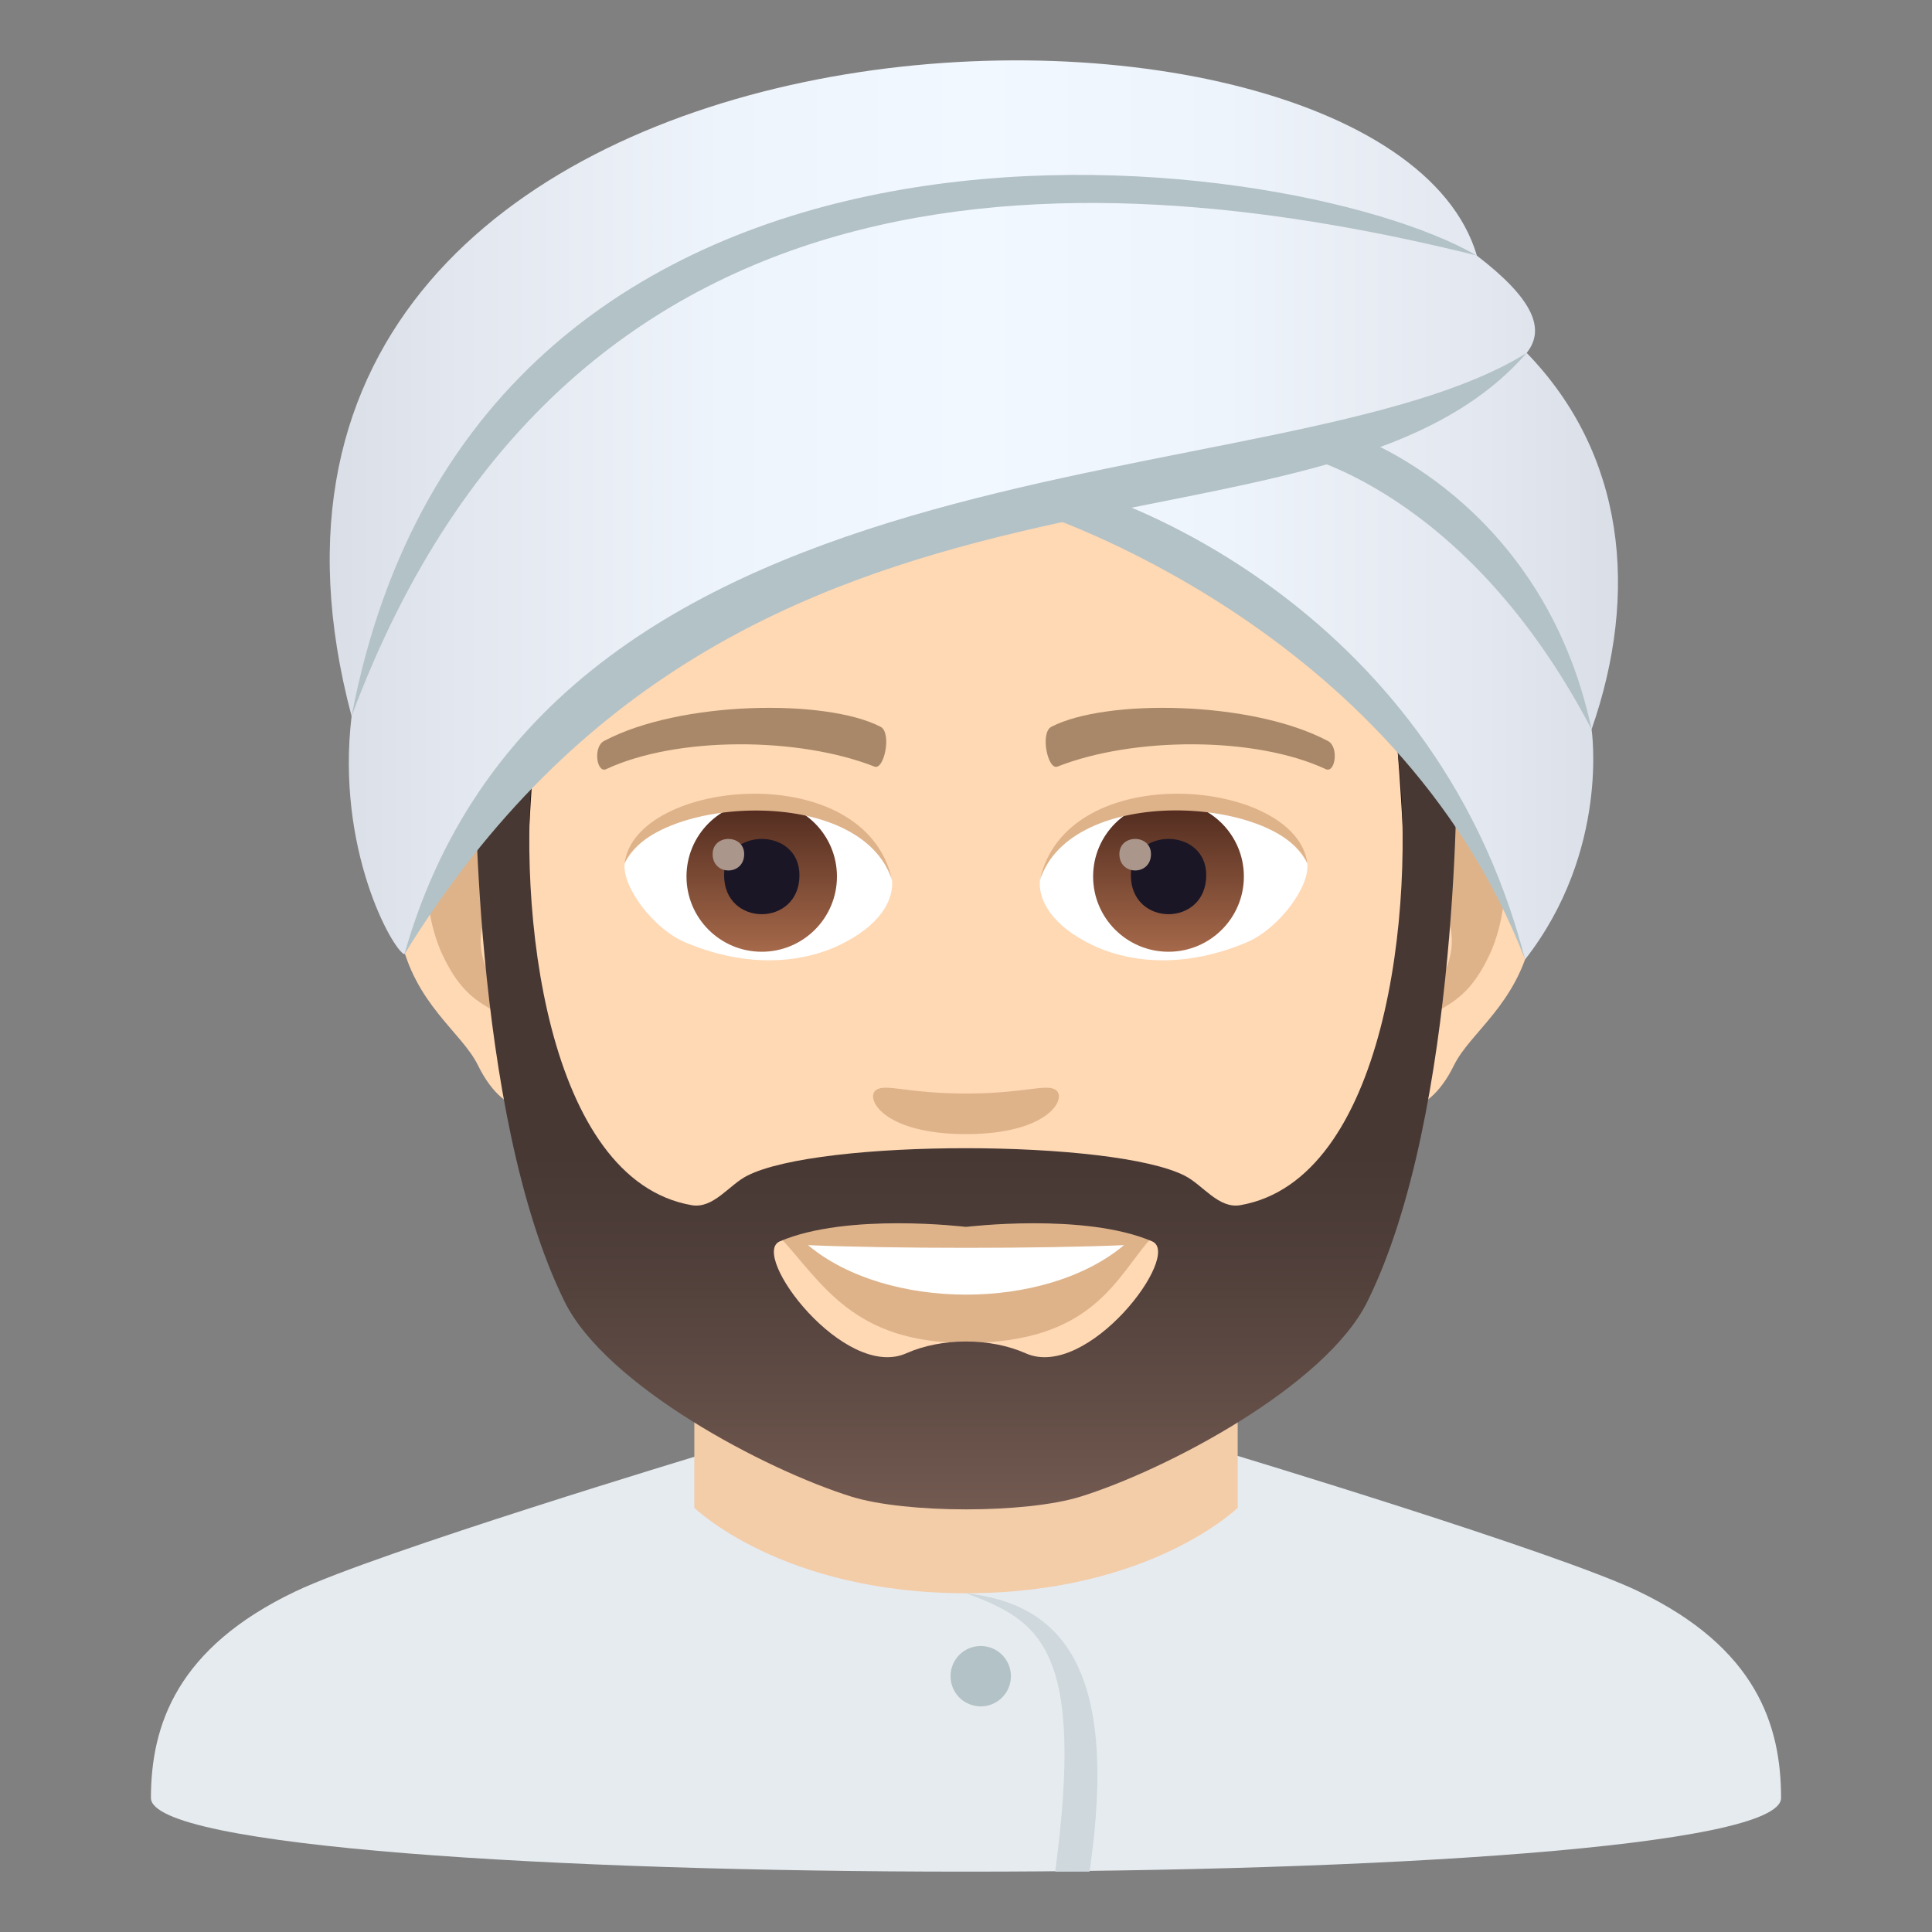
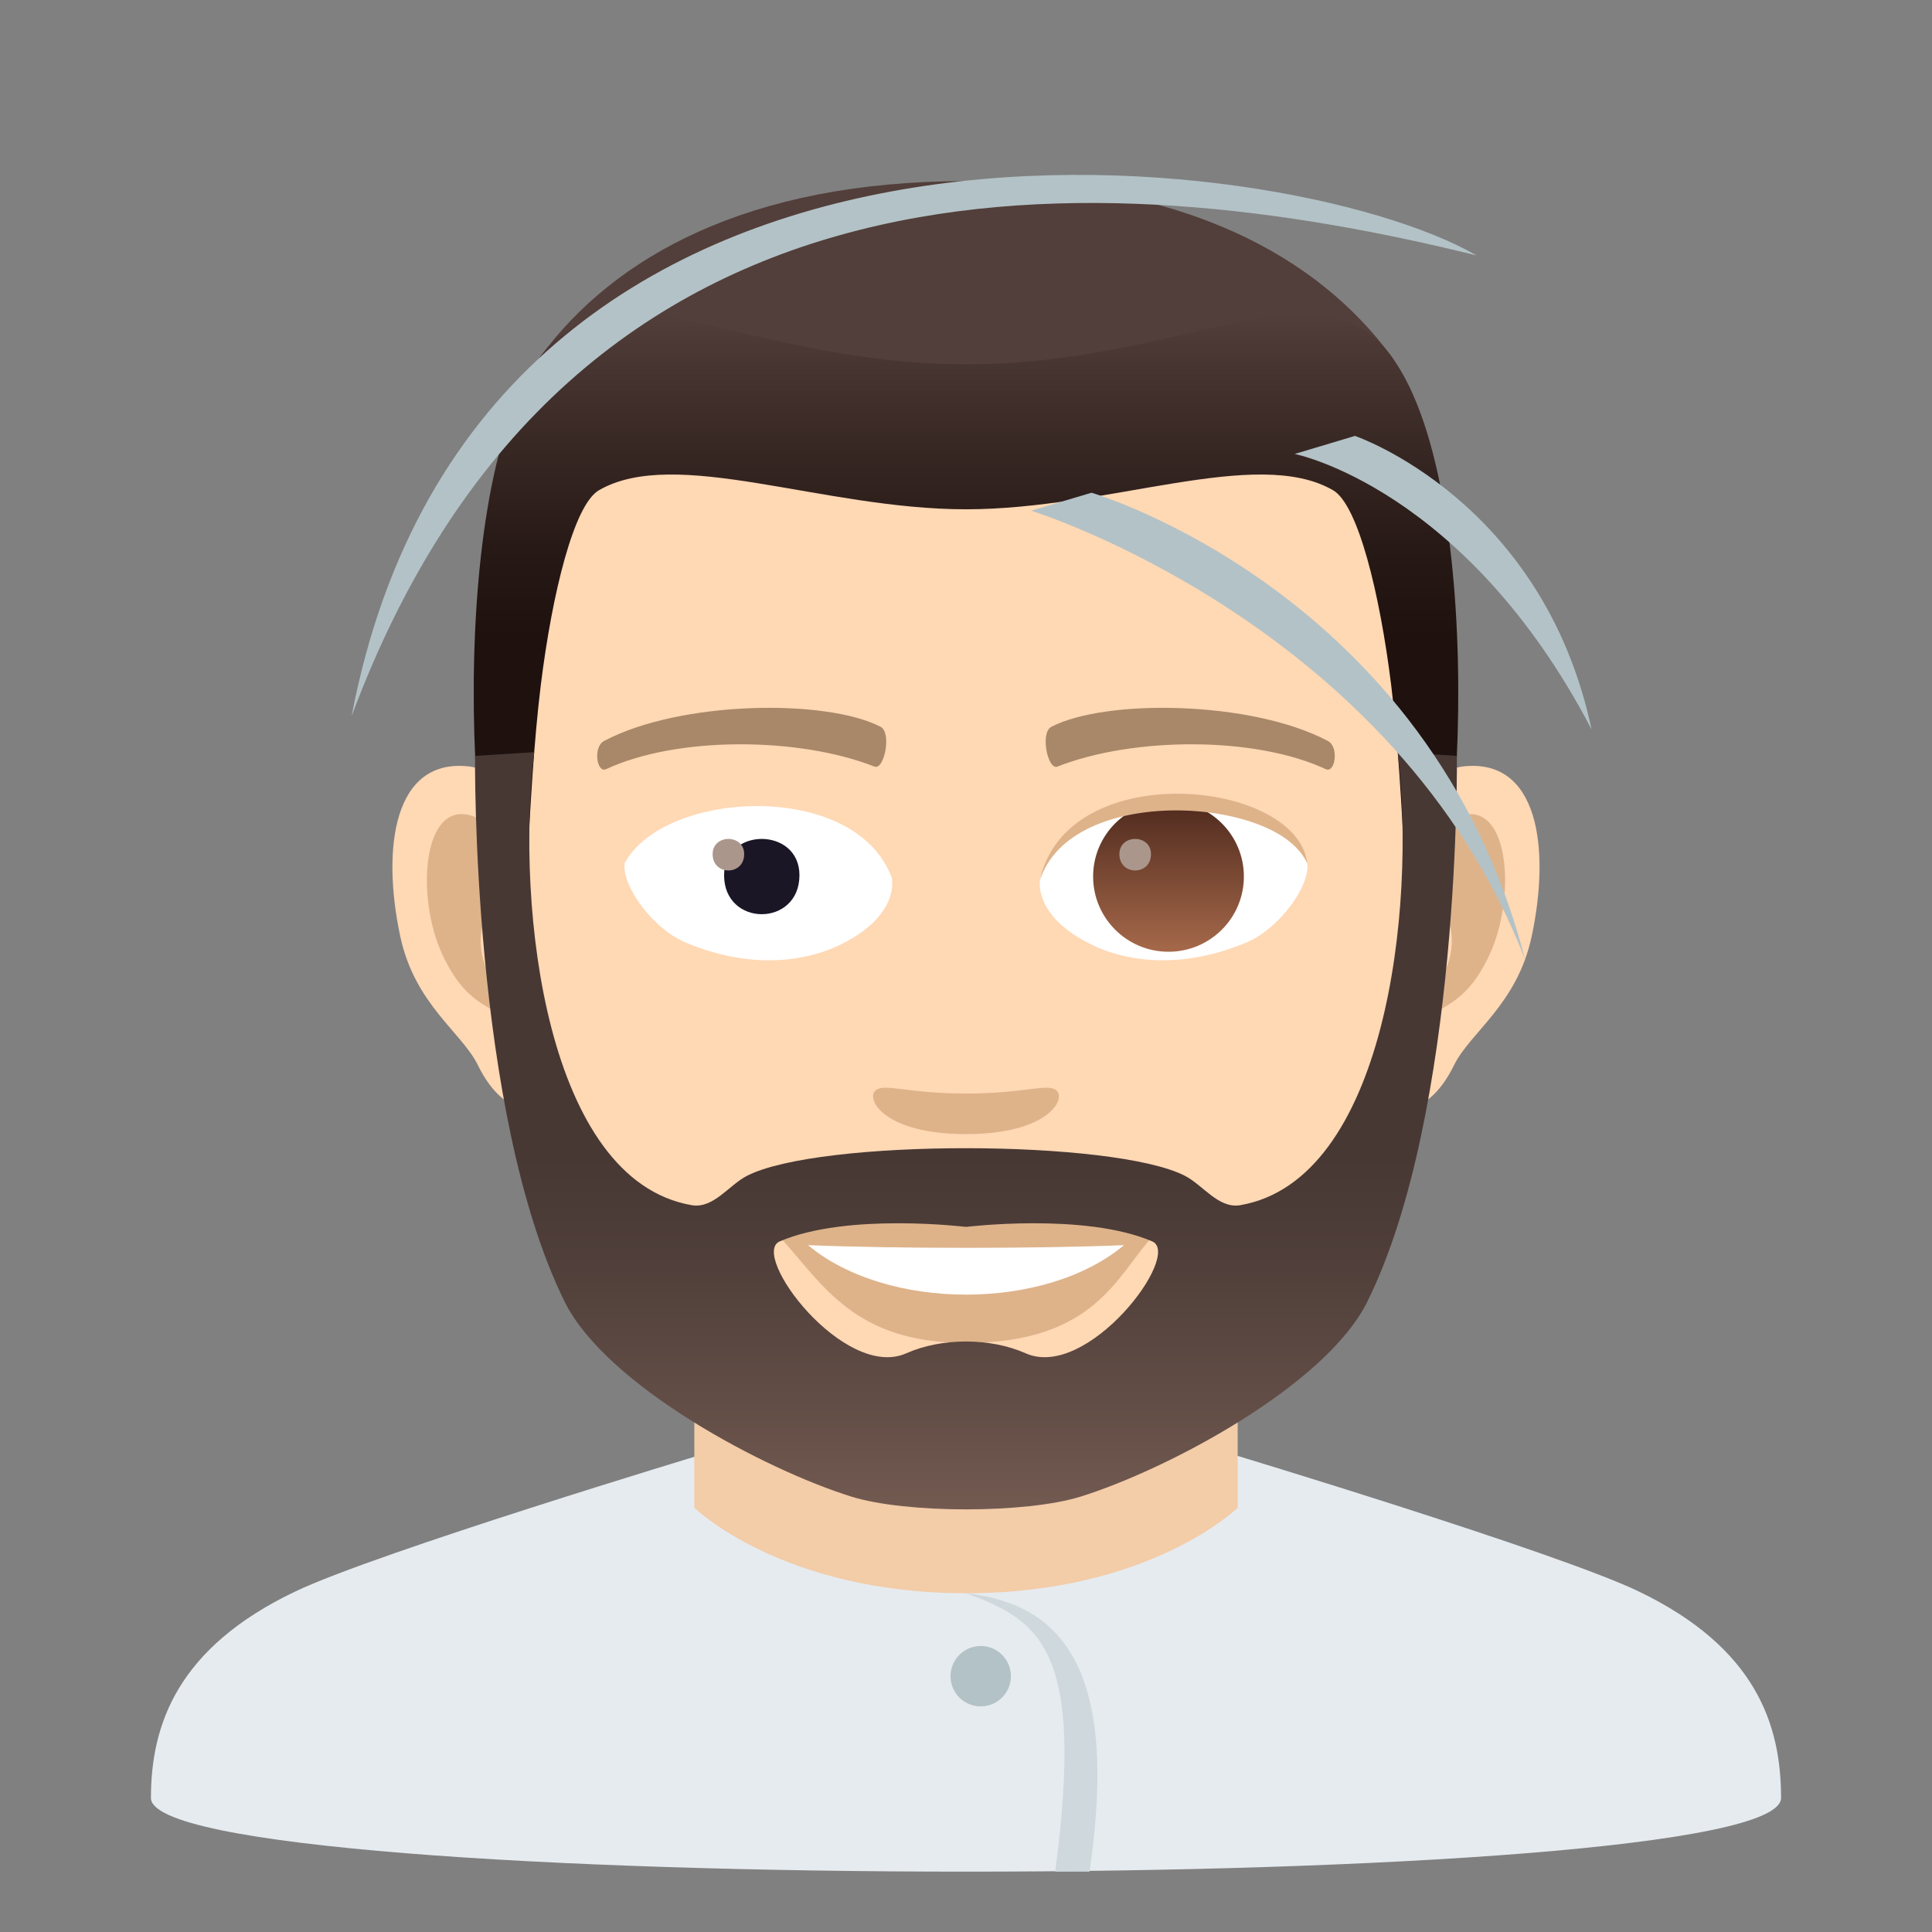
<svg xmlns="http://www.w3.org/2000/svg" xmlns:ns1="http://ns.adobe.com/AdobeSVGViewerExtensions/3.0/" version="1.1" id="Layer_1" x="0px" y="0px" width="64px" height="64px" viewBox="0 0 64 64" enable-background="new 0 0 64 64" xml:space="preserve">
  <rect x="0" y="0" width="64" height="64" fill="#808080" stroke="none" />
  <path fill="#E6EBEF" d="M9.786,52.718c2.702-1.289,13.492-4.544,13.492-4.544L40.7,48.138c0,0,10.89,3.283,13.575,4.576  C58.18,54.587,59,57.144,59,59.56c0,3.254-54,3.254-54,0C5,57.14,5.871,54.583,9.786,52.718z" />
  <path fill="#F3CCA8" d="M23,49.946c0,0,2.888,2.832,9,2.832s9-2.832,9-2.832v-8.035H23V49.946z" />
  <path fill="#CFD8DD" d="M32,52.778c2.471,0.908,3.938,1.859,2.955,9.221h1.137C37.094,55.169,35.096,53.124,32,52.778z" />
  <path fill="#B3C2C6" d="M32.488,54.526c0.551,0,1,0.447,1,1s-0.449,1-1,1c-0.555,0-1-0.447-1-1S31.934,54.526,32.488,54.526" />
  <path id="Path_1029_" fill="#FFD8B4" d="M48.441,25.392c-2.546,0.309-4.384,8.816-2.783,11.061c0.225,0.314,1.536,0.814,2.509-1.168  c0.539-1.096,2.093-2.012,2.574-4.276C51.358,28.108,50.974,25.085,48.441,25.392z" />
  <path id="Path_1028_" fill="#FFD8B4" d="M15.559,25.392c2.545,0.309,4.383,8.816,2.781,11.061c-0.225,0.314-1.536,0.814-2.509-1.168  c-0.539-1.096-2.093-2.012-2.574-4.276C12.64,28.108,13.026,25.085,15.559,25.392z" />
  <path id="Path_1027_" fill="#DEB38A" d="M48.371,27.023c-0.663,0.208-1.387,1.219-1.78,2.897c2.32-0.498,1.74,3.361-0.277,3.434  c0.019,0.389,0.045,0.789,0.093,1.207c0.972-1.408,1.959-0.842,2.938-2.94C50.226,29.731,50.016,26.508,48.371,27.023z" />
  <path id="Path_1026_" fill="#DEB38A" d="M17.408,29.915c-0.395-1.674-1.116-2.685-1.78-2.892c-1.645-0.517-1.855,2.708-0.974,4.598  c0.979,2.098,1.966,1.532,2.938,2.94c0.049-0.42,0.075-0.82,0.092-1.209C15.688,33.259,15.116,29.445,17.408,29.915z" />
  <path id="Path_1025_" fill="#FFD8B4" d="M31.999,9.034c-11.027,0-16.341,8.02-15.677,19.172c0.134,2.242,1.581,9.561,2.947,12.186  c1.399,2.688,6.074,6.828,8.938,7.686c1.811,0.541,5.773,0.541,7.582,0c2.864-0.857,7.542-4.998,8.938-7.686  c1.369-2.625,2.815-9.942,2.947-12.186C48.342,17.054,43.029,9.034,31.999,9.034z" />
  <path id="Path_1024_" fill="#A88868" d="M43.98,24.542c-2.522-1.333-7.349-1.397-9.146-0.469c-0.386,0.18-0.131,1.443,0.193,1.322  c2.505-0.988,6.548-1.012,8.893,0.085C44.233,25.622,44.364,24.728,43.98,24.542z" />
  <path id="Path_1023_" fill="#A88868" d="M20.018,24.542c2.522-1.333,7.346-1.397,9.146-0.469c0.384,0.18,0.131,1.443-0.193,1.322  c-2.51-0.988-6.546-1.012-8.894,0.085C19.765,25.622,19.636,24.728,20.018,24.542z" />
  <path id="Path_1022_" fill="#DEB38A" d="M34.975,36.106c-0.314-0.219-1.053,0.119-2.976,0.119c-1.921,0-2.66-0.338-2.976-0.119  c-0.377,0.266,0.224,1.463,2.976,1.463C34.753,37.569,35.354,36.372,34.975,36.106z" />
  <path id="Path_1021_" fill="#DEB38A" d="M31.999,40.644c-2.48-0.727-6.155,0.346-6.155,0.346c1.399,1.523,2.425,3.496,6.155,3.496  c4.273,0,5.001-2.24,6.157-3.496C38.156,40.989,34.479,39.913,31.999,40.644z" />
  <path id="Path_1020_" fill="#FFFFFF" d="M26.767,41.247c2.601,2.178,7.851,2.193,10.467,0  C34.462,41.366,29.557,41.366,26.767,41.247z" />
  <path id="Path_1019_" fill="#FFFFFF" d="M29.545,29.086c0.095,0.729-0.401,1.592-1.773,2.239c-0.871,0.412-2.684,0.896-5.065-0.105  c-1.067-0.449-2.108-1.849-2.015-2.623C21.983,26.167,28.337,25.812,29.545,29.086z" />
  <linearGradient id="Oval_1_" gradientUnits="userSpaceOnUse" x1="-424.582" y1="477.466" x2="-424.582" y2="478.225" gradientTransform="matrix(6.57 0 0 -6.57 2814.78 3168.528)">
    <stop offset="0" style="stop-color:#A6694A" />
    <stop offset="1" style="stop-color:#4F2A1E" />
    <ns1:midPointStop offset="0" style="stop-color:#A6694A" />
    <ns1:midPointStop offset="0.5" style="stop-color:#A6694A" />
    <ns1:midPointStop offset="1" style="stop-color:#4F2A1E" />
  </linearGradient>
-   <circle id="Oval_133_" fill="url(#Oval_1_)" cx="25.233" cy="29.036" r="2.492" />
  <path id="Path_1018_" fill="#1A1626" d="M23.986,28.991c0,1.724,2.497,1.724,2.497,0C26.483,27.39,23.986,27.39,23.986,28.991z" />
  <path id="Path_1017_" fill="#AB968C" d="M23.607,28.294c0,0.722,1.045,0.722,1.045,0C24.652,27.623,23.607,27.623,23.607,28.294z" />
-   <path id="Path_1016_" fill="#DEB38A" d="M29.557,29.183c-1.013-3.254-7.924-2.773-8.865-0.586  C21.04,25.797,28.693,25.058,29.557,29.183z" />
  <path id="Path_1015_" fill="#FFFFFF" d="M34.453,29.086c-0.095,0.729,0.401,1.592,1.773,2.239c0.871,0.412,2.684,0.896,5.065-0.105  c1.069-0.449,2.108-1.849,2.015-2.623C42.017,26.167,35.661,25.812,34.453,29.086z" />
  <linearGradient id="Oval_2_" gradientUnits="userSpaceOnUse" x1="-425.23" y1="477.466" x2="-425.23" y2="478.225" gradientTransform="matrix(6.57 0 0 -6.57 2832.511 3168.528)">
    <stop offset="0" style="stop-color:#A6694A" />
    <stop offset="1" style="stop-color:#4F2A1E" />
    <ns1:midPointStop offset="0" style="stop-color:#A6694A" />
    <ns1:midPointStop offset="0.5" style="stop-color:#A6694A" />
    <ns1:midPointStop offset="1" style="stop-color:#4F2A1E" />
  </linearGradient>
  <ellipse id="Oval_132_" fill="url(#Oval_2_)" cx="38.708" cy="29.036" rx="2.497" ry="2.492" />
-   <path id="Path_1014_" fill="#1A1626" d="M37.461,28.991c0,1.724,2.497,1.724,2.497,0C39.958,27.39,37.461,27.39,37.461,28.991z" />
  <path id="Path_1013_" fill="#AB968C" d="M37.081,28.294c0,0.722,1.047,0.722,1.047,0C38.128,27.623,37.081,27.623,37.081,28.294z" />
  <path id="Path_1012_" fill="#DEB38A" d="M34.442,29.183c1.012-3.252,7.919-2.785,8.864-0.586  C42.956,25.797,35.305,25.058,34.442,29.183z" />
  <path fill="#523E3A" d="M46.084,11.794C43.671,8.532,39.253,6,31.999,6c-7.252,0-11.671,2.532-14.084,5.794  C14.499,16.41,49.501,16.41,46.084,11.794z" />
  <linearGradient id="SVGID_1_" gradientUnits="userSpaceOnUse" x1="32" y1="31.791" x2="32" y2="10.413">
    <stop offset="0.5" style="stop-color:#1E110E" />
    <stop offset="0.637" style="stop-color:#271916" />
    <stop offset="0.859" style="stop-color:#3F2E2A" />
    <stop offset="1" style="stop-color:#523E3A" />
    <ns1:midPointStop offset="0.5" style="stop-color:#1E110E" />
    <ns1:midPointStop offset="0.6" style="stop-color:#1E110E" />
    <ns1:midPointStop offset="1" style="stop-color:#523E3A" />
  </linearGradient>
  <path fill="url(#SVGID_1_)" d="M46.084,11.794c-2.413-3.262-6.831,0.275-14.085,0.275c-7.252,0-11.671-3.537-14.084-0.275  c-3.416,4.616-2.256,19.998-0.735,19.998c0.241,0,0.275-5.381,0.735-9.103c0.375-3.03,1.096-5.969,1.925-6.449  c2.531-1.467,7.413,0.631,12.159,0.631s9.629-2.098,12.161-0.631c0.828,0.48,1.548,3.419,1.924,6.449  c0.46,3.722,0.494,9.103,0.736,9.103C48.34,31.792,49.501,16.41,46.084,11.794z" />
  <linearGradient id="SVGID_2_" gradientUnits="userSpaceOnUse" x1="32" y1="51.518" x2="32" y2="24.918">
    <stop offset="0" style="stop-color:#7A6056" />
    <stop offset="0.136" style="stop-color:#68524A" />
    <stop offset="0.361" style="stop-color:#503F3A" />
    <stop offset="0.5" style="stop-color:#473834" />
    <ns1:midPointStop offset="0" style="stop-color:#7A6056" />
    <ns1:midPointStop offset="0.4" style="stop-color:#7A6056" />
    <ns1:midPointStop offset="0.5" style="stop-color:#473834" />
  </linearGradient>
  <path fill="url(#SVGID_2_)" d="M18.702,43.116c1.381,2.789,6.642,5.572,9.506,6.463c1.811,0.561,5.773,0.561,7.582,0  c2.864-0.891,8.128-3.674,9.506-6.463c3.108-6.283,2.965-18.077,2.965-18.077l-1.959-0.122c0.621,5.221-0.415,14.172-5.215,15.006  c-0.722,0.125-1.235-0.666-1.835-0.973c-2.364-1.213-12.118-1.225-14.506,0c-0.6,0.307-1.113,1.098-1.835,0.973  c-4.8-0.834-5.836-9.785-5.215-15.006l-1.959,0.122C15.737,25.039,15.601,36.833,18.702,43.116z M25.831,41.122  c2.239-0.961,6.168-0.479,6.168-0.479s3.929-0.482,6.168,0.479c1.013,0.436-2.14,4.621-4.192,3.707c-1.169-0.52-2.782-0.52-3.951,0  C27.971,45.743,24.818,41.558,25.831,41.122z" />
  <linearGradient id="SVGID_3_" gradientUnits="userSpaceOnUse" x1="10.922" y1="16.892" x2="53.598" y2="16.892">
    <stop offset="0" style="stop-color:#DADEE6" />
    <stop offset="0.103" style="stop-color:#E3E7EF" />
    <stop offset="0.305" style="stop-color:#EEF4FB" />
    <stop offset="0.5" style="stop-color:#F2F8FF" />
    <stop offset="0.695" style="stop-color:#EEF4FB" />
    <stop offset="0.896" style="stop-color:#E3E7EF" />
    <stop offset="1" style="stop-color:#DADEE6" />
    <ns1:midPointStop offset="0" style="stop-color:#DADEE6" />
    <ns1:midPointStop offset="0.3" style="stop-color:#DADEE6" />
    <ns1:midPointStop offset="0.5" style="stop-color:#F2F8FF" />
    <ns1:midPointStop offset="0.7" style="stop-color:#F2F8FF" />
    <ns1:midPointStop offset="1" style="stop-color:#DADEE6" />
  </linearGradient>
-   <path fill="url(#SVGID_3_)" d="M50.573,11.69c0.636-0.793,0.213-1.797-1.659-3.229c0.002,0,0.002,0,0.008,0  C45.735-2.292,5.032-1.169,11.647,23.725c-0.525,4.395,1.355,7.733,1.748,7.887c4.305-8.784,13.283-12.824,21.338-15.179  C47.167,19.749,50.52,31.784,50.52,31.784c2.814-3.6,2.203-7.627,2.203-7.622C54.31,19.618,53.822,15.038,50.573,11.69z" />
-   <path fill="#B3C2C6" d="M13.396,31.612c5.008-17.685,29.187-14.923,37.178-19.921C43.722,19.571,24.819,13.017,13.396,31.612z" />
  <path fill="#B3C2C6" d="M52.723,24.162c-1.618-7.61-7.838-9.722-7.838-9.722l-1.997,0.598  C42.888,15.038,48.541,16.155,52.723,24.162z" />
  <path fill="#B3C2C6" d="M50.52,31.784c-3.147-12.195-14.363-15.462-14.363-15.462l-1.996,0.596  C34.16,16.917,46.223,20.659,50.52,31.784z" />
  <path fill="#B3C2C6" d="M11.647,23.725C15.918,1.358,42.628,4.823,48.914,8.462C36.713,5.442,18.928,4.165,11.647,23.725z" />
</svg>